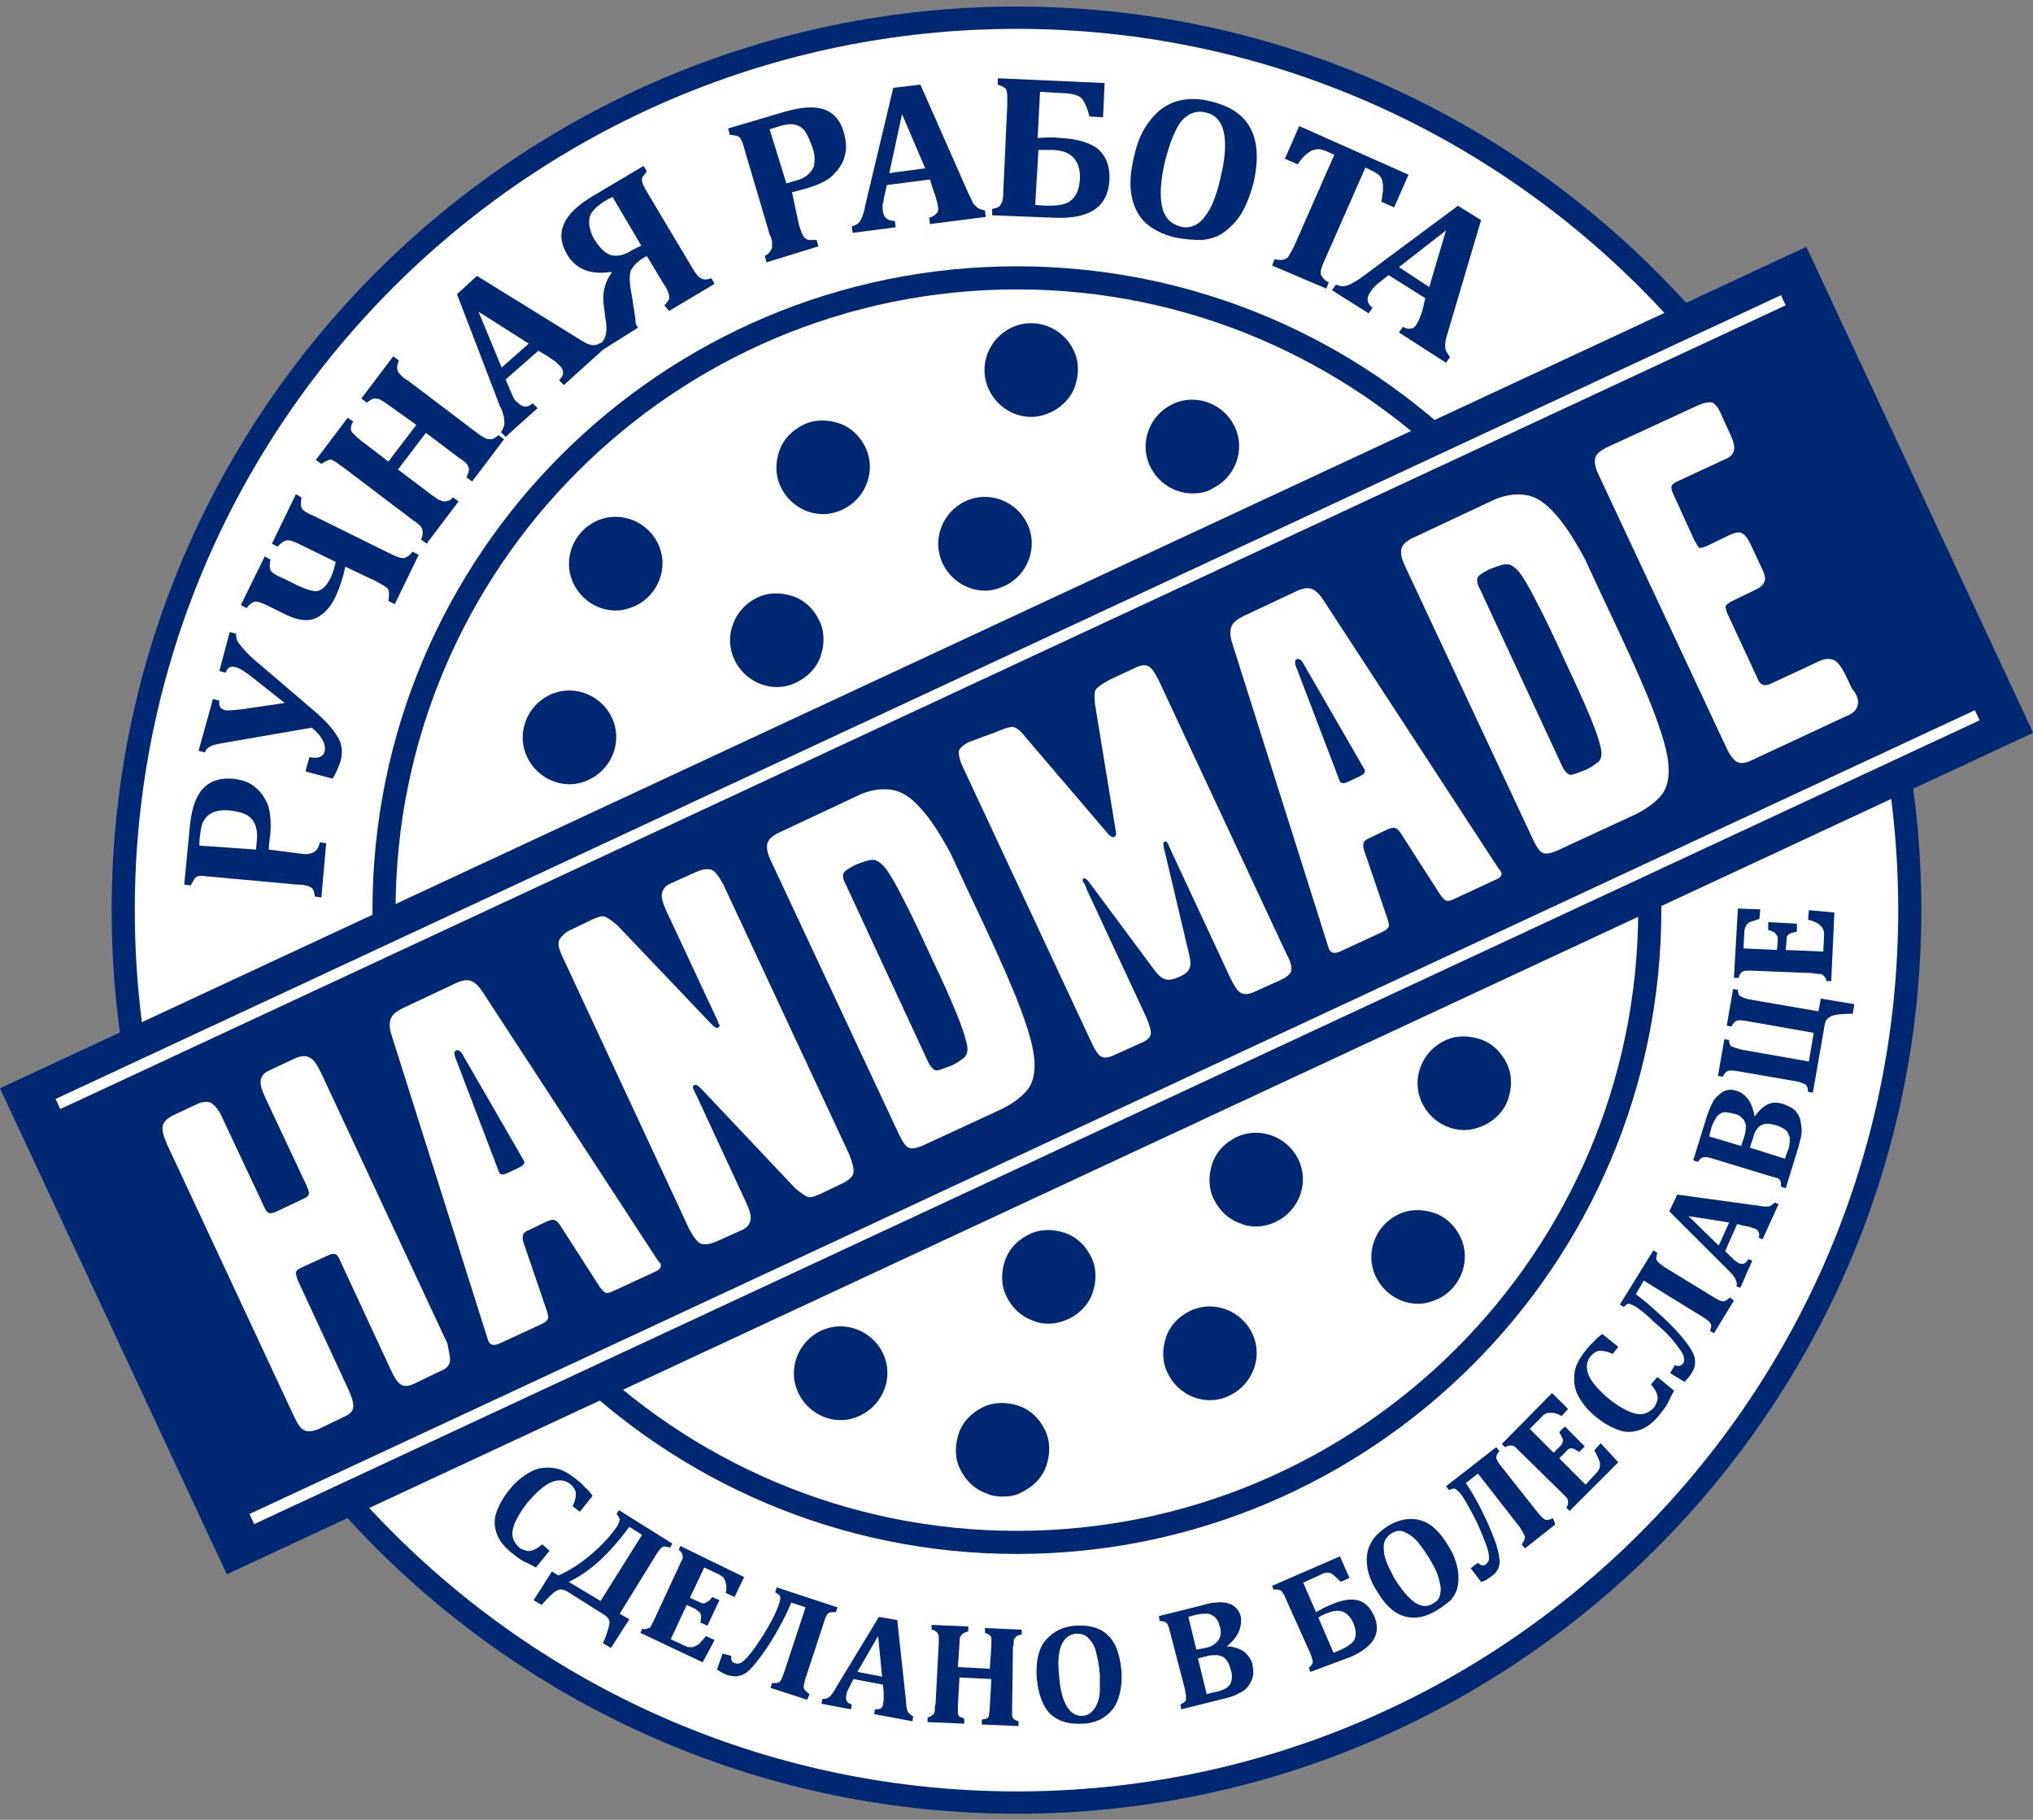
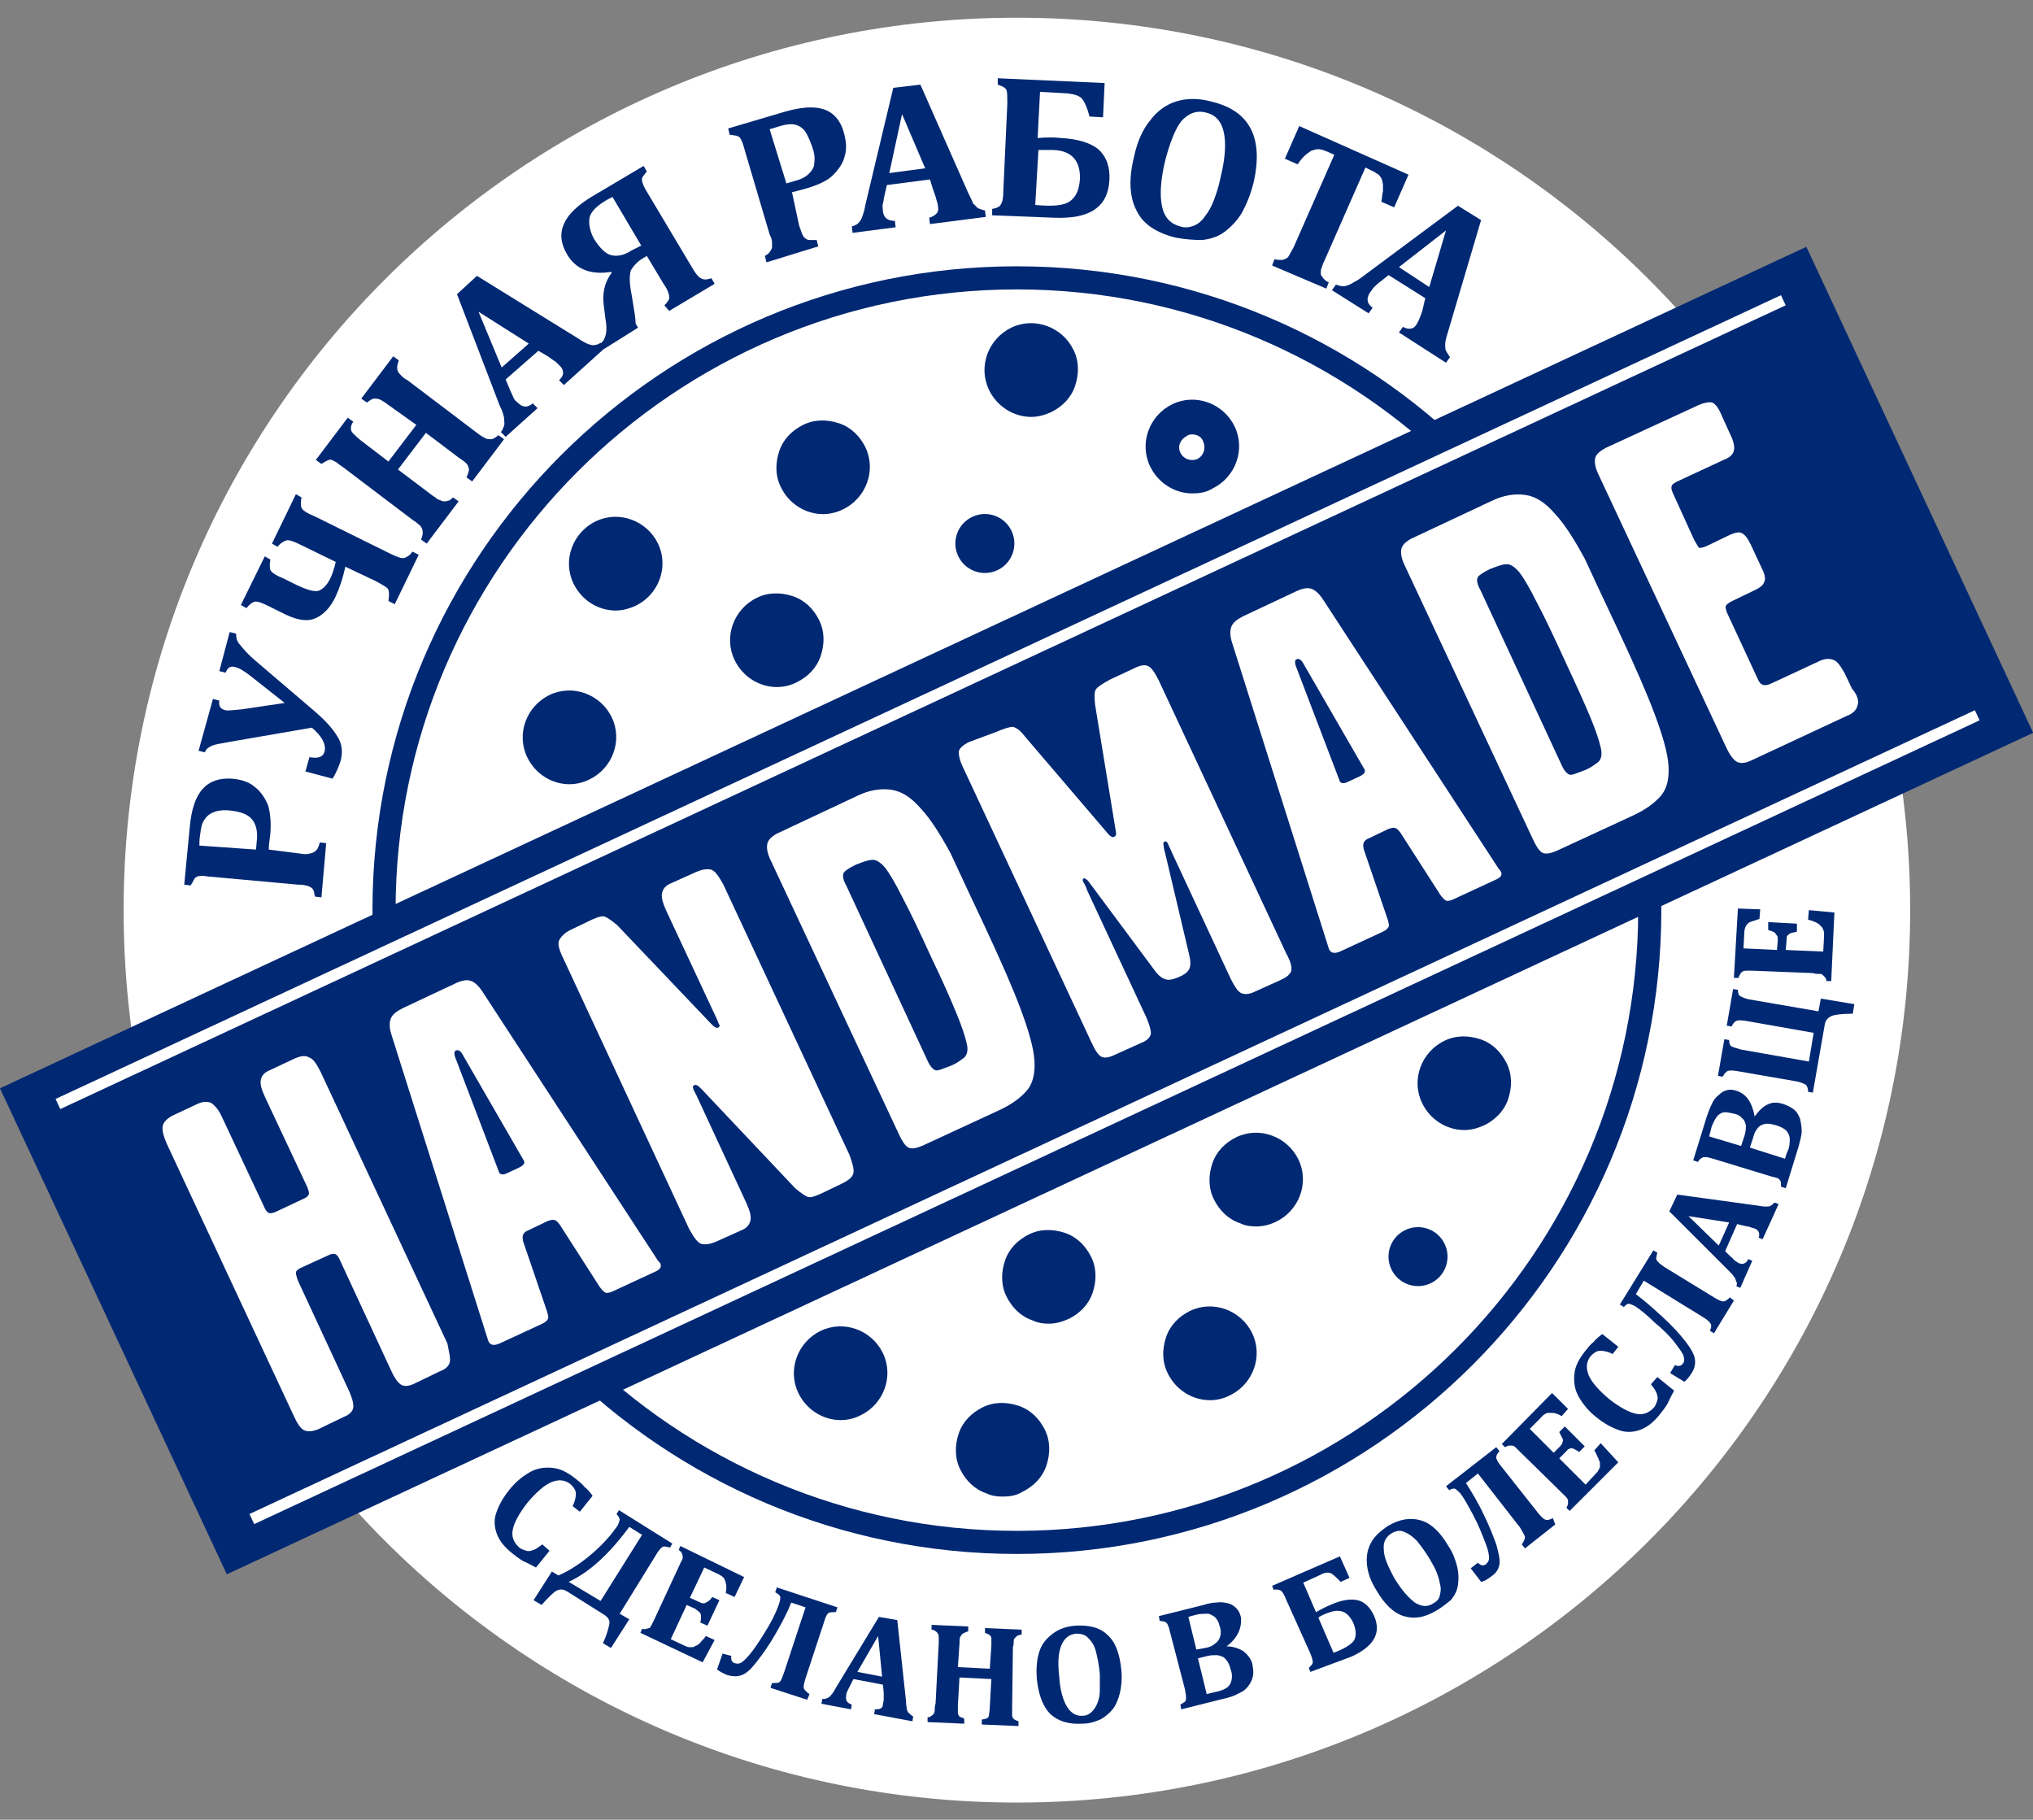
<svg xmlns="http://www.w3.org/2000/svg" width="162" height="145" viewBox="0 0 162 145" fill="none">
  <rect x="0" y="0" width="162" height="145" fill="#808080" stroke="none" />
  <g clip-path="url(#clip0_760_5128)">
    <path d="M81.031 143.633C120.344 143.633 152.212 111.795 152.212 72.522C152.212 33.248 120.344 1.411 81.031 1.411C41.719 1.411 9.851 33.248 9.851 72.522C9.851 111.795 41.719 143.633 81.031 143.633Z" fill="white" />
-     <path d="M81.032 144.522C41.247 144.522 8.897 112.268 8.897 72.522C8.897 32.776 41.247 0.522 81.032 0.522C120.817 0.522 153.102 32.839 153.102 72.522C153.102 112.205 120.753 144.522 81.032 144.522ZM81.032 2.3C42.264 2.3 10.741 33.792 10.741 72.522C10.741 111.252 42.264 142.744 81.032 142.744C119.8 142.744 151.259 111.252 151.259 72.522C151.259 33.792 119.736 2.3 81.032 2.3Z" fill="#002873" />
    <path d="M81.031 122.871C108.866 122.871 131.43 100.329 131.43 72.522C131.43 44.715 108.866 22.172 81.031 22.172C53.197 22.172 30.633 44.715 30.633 72.522C30.633 100.329 53.197 122.871 81.031 122.871Z" fill="white" />
    <path d="M81.032 123.823C52.75 123.823 29.68 100.839 29.68 72.522C29.68 44.204 52.686 21.22 81.032 21.22C109.377 21.22 132.383 44.204 132.383 72.522C132.383 100.839 109.313 123.823 81.032 123.823ZM81.032 23.061C53.703 23.061 31.523 45.284 31.523 72.522C31.523 99.823 53.767 121.982 81.032 121.982C108.36 121.982 130.54 99.76 130.54 72.522C130.54 45.284 108.296 23.061 81.032 23.061Z" fill="#002873" />
    <path d="M23.896 68.014C24.277 68.078 24.532 68.078 24.659 68.014C24.786 68.014 24.913 67.951 25.04 67.887C25.104 67.824 25.231 67.76 25.294 67.633C25.358 67.506 25.421 67.379 25.485 67.125L25.993 67.189L25.612 71.506L25.104 71.443C25.04 71.252 25.04 71.062 24.977 70.935C24.913 70.808 24.849 70.745 24.722 70.681C24.595 70.618 24.468 70.554 24.341 70.554C24.15 70.49 23.96 70.49 23.705 70.49L16.778 69.856C16.524 69.856 16.333 69.792 16.142 69.792C15.952 69.792 15.825 69.792 15.697 69.856C15.57 69.919 15.507 69.983 15.443 70.11C15.38 70.237 15.316 70.364 15.189 70.554L14.681 70.49L15.126 65.856C15.253 64.522 15.57 63.506 16.142 62.871C16.714 62.237 17.477 61.983 18.494 62.046C19.193 62.11 19.829 62.3 20.273 62.681C20.782 63.062 21.1 63.57 21.354 64.141C21.544 64.776 21.608 65.538 21.544 66.427C21.481 66.935 21.417 67.379 21.417 67.697L23.896 68.014ZM20.401 67.697L20.464 66.999C20.528 66.49 20.464 66.046 20.337 65.729C20.21 65.411 20.019 65.157 19.701 64.967C19.384 64.776 18.939 64.649 18.367 64.586C17.795 64.522 17.35 64.586 17.032 64.713C16.714 64.84 16.46 65.03 16.27 65.348C16.079 65.602 16.015 65.983 15.952 66.49C15.888 66.871 15.888 67.125 15.888 67.379L20.401 67.697Z" fill="#002873" />
    <path d="M25.04 56.649C25.929 57.411 26.501 58.046 26.883 58.681C27.264 59.252 27.328 59.951 27.137 60.649C27.01 61.03 26.819 61.538 26.501 62.046L24.34 61.474L24.658 60.331C25.357 60.459 25.739 60.331 25.866 59.887C25.993 59.316 25.675 58.681 24.849 57.982L18.239 59.125C17.54 59.252 17.095 59.316 16.841 59.443C16.587 59.57 16.396 59.697 16.333 59.951L15.824 59.824L16.968 55.697L17.477 55.824C17.413 56.268 17.54 56.459 17.922 56.586C18.112 56.649 18.557 56.586 19.256 56.522L22.688 56.014L19.955 53.855C19.447 53.474 19.066 53.22 18.748 53.157C18.366 53.03 18.112 53.22 17.985 53.601L17.477 53.474L18.303 50.363L18.811 50.49C18.811 50.808 18.875 51.125 19.129 51.379C19.383 51.697 19.701 52.078 20.209 52.522L25.04 56.649Z" fill="#002873" />
    <path d="M31.015 44.078C31.65 44.395 32.031 44.522 32.222 44.459C32.413 44.395 32.667 44.268 32.858 43.951L33.366 44.205L31.459 48.141L30.951 47.887C31.015 47.506 31.015 47.189 30.951 46.998C30.887 46.808 30.506 46.617 29.934 46.3L27.519 45.157C27.328 46.046 27.074 46.808 26.756 47.506C26.375 48.332 25.867 48.903 25.231 49.221C24.596 49.538 23.833 49.475 22.752 48.967L21.481 48.332C20.846 48.014 20.464 47.887 20.274 47.951C20.083 48.014 19.892 48.141 19.638 48.459L19.193 48.205L21.1 44.332L21.545 44.586C21.481 44.967 21.481 45.221 21.545 45.411C21.608 45.602 21.99 45.856 22.625 46.11L23.642 46.617C24.468 46.998 25.04 47.189 25.422 47.062C25.739 46.935 26.057 46.617 26.311 46.11C26.502 45.729 26.629 45.284 26.756 44.776L24.023 43.443C23.388 43.125 23.007 42.998 22.816 43.062C22.625 43.125 22.371 43.252 22.117 43.57L21.672 43.316L23.579 39.379L24.023 39.633C23.96 40.014 23.96 40.268 24.023 40.459C24.087 40.649 24.468 40.903 25.104 41.157L31.015 44.078Z" fill="#002873" />
    <path d="M38.005 34.49C38.323 34.744 38.577 34.871 38.704 34.935C38.831 34.998 39.022 34.998 39.149 34.998C39.276 34.998 39.467 34.871 39.721 34.681L40.166 34.998L37.624 38.363L37.179 38.046C37.306 37.728 37.369 37.538 37.369 37.411C37.369 37.284 37.306 37.157 37.242 37.03C37.179 36.903 36.925 36.712 36.543 36.459L33.938 34.49L31.713 37.411L34.319 39.379C34.446 39.506 34.637 39.57 34.764 39.697C34.891 39.824 35.018 39.824 35.145 39.887C35.272 39.951 35.336 39.951 35.463 39.951C35.59 39.951 35.654 39.887 35.781 39.887C35.908 39.824 35.971 39.76 36.098 39.633L36.543 39.951L34.001 43.316L33.556 42.998C33.62 42.808 33.683 42.617 33.683 42.49C33.683 42.363 33.683 42.236 33.62 42.109C33.556 41.982 33.493 41.855 33.365 41.792C33.238 41.665 33.048 41.538 32.857 41.411L27.328 37.22C27.137 37.093 26.947 36.966 26.819 36.84C26.692 36.776 26.565 36.712 26.438 36.649C26.311 36.586 26.184 36.649 26.057 36.712C25.93 36.776 25.802 36.84 25.612 36.966L25.167 36.649L27.709 33.284L28.154 33.601C27.963 33.855 27.963 34.046 27.963 34.173C27.963 34.3 28.027 34.427 28.154 34.554C28.281 34.681 28.472 34.871 28.79 35.125L30.95 36.776L33.175 33.855L30.95 32.268C30.633 32.014 30.378 31.887 30.251 31.824C30.124 31.76 29.934 31.76 29.806 31.76C29.679 31.76 29.489 31.887 29.235 32.078L28.79 31.76L31.332 28.395L31.777 28.712C31.713 28.966 31.649 29.093 31.649 29.22C31.649 29.347 31.649 29.474 31.713 29.601C31.777 29.728 31.84 29.792 31.967 29.919C32.094 30.046 32.221 30.173 32.476 30.3L38.005 34.49Z" fill="#002873" />
    <path d="M42.899 27.951L40.293 30.236L40.611 30.998C40.674 31.189 40.801 31.379 40.865 31.57C40.928 31.76 41.056 31.951 41.246 32.078C41.627 32.459 42.009 32.522 42.454 32.141L42.835 32.522L40.293 34.808L39.911 34.427C40.039 34.3 40.102 34.109 40.166 33.919C40.229 33.728 40.166 33.538 40.166 33.284C40.102 33.03 40.039 32.713 39.848 32.395L36.416 23.443L38.005 21.982L46.013 26.935C46.394 27.189 46.648 27.316 46.775 27.379C46.966 27.443 47.093 27.506 47.284 27.506C47.474 27.506 47.665 27.443 47.856 27.316L48.237 27.697L44.932 30.681L44.551 30.3C44.742 30.109 44.869 29.919 44.869 29.729C44.869 29.538 44.805 29.348 44.678 29.221C44.551 29.093 44.424 28.966 44.297 28.84C44.106 28.713 43.915 28.586 43.661 28.395L42.899 27.951ZM39.975 29.284L42.136 27.379L38.132 24.84L39.975 29.284Z" fill="#002873" />
    <path d="M52.941 24.331C53.195 24.077 53.386 23.823 53.322 23.633C53.322 23.442 53.195 23.061 52.877 22.617L51.542 20.395L51.225 20.585C50.78 20.839 50.462 21.22 50.271 21.538C50.144 21.919 50.144 22.553 50.335 23.506C50.526 24.649 50.653 25.411 50.653 25.792L50.843 26.109L48.111 27.823L47.856 27.379C48.301 26.998 48.428 26.363 48.238 25.347L48.111 24.331C47.983 23.379 48.174 22.49 48.746 21.728L48.682 21.665C47.094 21.919 45.886 21.474 45.187 20.268C44.17 18.553 44.869 17.03 47.221 15.633L51.288 13.22L51.542 13.665C51.288 13.982 51.098 14.173 51.161 14.363C51.161 14.553 51.288 14.871 51.606 15.379L55.165 21.347C55.419 21.792 55.673 22.109 55.864 22.173C56.055 22.3 56.309 22.3 56.69 22.173L56.945 22.617L53.322 24.776L52.941 24.331ZM51.098 19.569L48.81 15.696L48.428 15.887C47.538 16.395 47.03 16.903 46.967 17.411C46.903 17.919 47.03 18.49 47.348 19.061C47.793 19.76 48.238 20.204 48.682 20.331C49.191 20.458 49.763 20.331 50.335 19.95L51.098 19.569Z" fill="#002873" />
    <path d="M63.681 17.982C63.808 18.3 63.871 18.554 63.935 18.681C63.998 18.808 64.062 18.935 64.189 18.998C64.253 19.062 64.38 19.125 64.507 19.125C64.634 19.125 64.825 19.125 65.079 19.125L65.206 19.633L61.075 20.903L60.948 20.395C61.139 20.268 61.266 20.204 61.329 20.078C61.393 20.014 61.456 19.887 61.52 19.76C61.52 19.633 61.52 19.506 61.52 19.316C61.52 19.125 61.456 18.935 61.329 18.681L59.359 12.014C59.295 11.76 59.232 11.57 59.168 11.379C59.105 11.189 59.041 11.125 58.978 10.998C58.914 10.871 58.787 10.871 58.66 10.808C58.533 10.808 58.342 10.744 58.151 10.744L58.024 10.236L62.537 8.903C63.871 8.522 64.888 8.458 65.651 8.712C66.414 8.966 66.986 9.601 67.24 10.554C67.43 11.252 67.494 11.887 67.303 12.459C67.176 13.03 66.795 13.538 66.35 13.982C65.905 14.427 65.142 14.744 64.316 14.998C63.808 15.125 63.426 15.252 63.109 15.316L63.681 17.982ZM62.664 14.617L63.299 14.427C63.808 14.3 64.189 14.109 64.443 13.855C64.698 13.601 64.888 13.347 64.888 12.966C64.952 12.585 64.888 12.141 64.698 11.633C64.507 11.125 64.316 10.681 64.126 10.427C63.935 10.173 63.617 9.982 63.299 9.919C62.982 9.855 62.6 9.919 62.155 10.046C61.774 10.173 61.52 10.236 61.329 10.3L62.664 14.617Z" fill="#002873" />
    <path d="M74.104 14.3L70.672 14.744L70.482 15.569C70.418 15.823 70.418 16.014 70.355 16.204C70.291 16.395 70.355 16.649 70.355 16.839C70.418 17.347 70.736 17.601 71.308 17.601L71.371 18.109L67.939 18.554L67.876 18.046C68.067 17.982 68.257 17.919 68.384 17.792C68.511 17.665 68.639 17.474 68.702 17.284C68.766 17.093 68.893 16.776 68.956 16.331L71.181 6.998L73.342 6.744L77.155 15.379C77.346 15.76 77.473 16.014 77.536 16.204C77.663 16.331 77.79 16.458 77.918 16.585C78.045 16.649 78.235 16.712 78.49 16.776L78.553 17.284L74.104 17.855L74.041 17.347C74.295 17.284 74.486 17.157 74.613 17.03C74.74 16.903 74.803 16.712 74.74 16.458C74.74 16.268 74.676 16.141 74.613 15.887C74.549 15.633 74.486 15.443 74.359 15.125L74.104 14.3ZM70.863 13.792L73.723 13.411L71.88 9.093L70.863 13.792Z" fill="#002873" />
    <path d="M79.061 17.157V16.649C79.443 16.585 79.697 16.459 79.761 16.268C79.888 16.078 79.951 15.76 79.951 15.189L80.269 8.268C80.269 7.697 80.269 7.379 80.206 7.189C80.142 6.998 79.888 6.871 79.506 6.744V6.236L88.023 6.617L87.896 9.347L86.815 9.284C86.624 8.522 86.37 8.014 86.18 7.824C85.989 7.633 85.608 7.506 85.099 7.443L82.875 7.316L82.684 10.998C83.447 10.935 84.019 10.935 84.527 10.998C85.862 11.062 86.879 11.379 87.514 11.887C88.15 12.459 88.468 13.284 88.404 14.363C88.277 16.522 86.815 17.474 83.955 17.347L79.061 17.157ZM82.493 16.332C83.892 16.459 84.781 16.395 85.29 16.014C85.798 15.633 85.989 15.062 86.052 14.3C86.116 12.839 85.417 12.014 83.955 11.951H83.701C83.32 11.951 83.002 11.951 82.748 11.951L82.493 16.332Z" fill="#002873" />
    <path d="M93.679 18.935C92.153 18.554 91.073 17.855 90.565 16.776C89.993 15.697 89.929 14.236 90.374 12.459C90.628 11.252 91.073 10.3 91.645 9.601C92.217 8.84 92.916 8.332 93.742 8.078C94.569 7.824 95.522 7.824 96.475 8.078C98.064 8.459 99.081 9.157 99.653 10.236C100.225 11.316 100.288 12.776 99.907 14.49C99.653 15.506 99.335 16.268 98.954 16.967C98.573 17.602 98.064 18.109 97.556 18.49C97.047 18.871 96.412 19.062 95.776 19.125C95.077 19.125 94.378 19.062 93.679 18.935ZM92.853 12.776C92.471 14.363 92.408 15.57 92.598 16.459C92.789 17.348 93.297 17.855 94.06 18.046C94.442 18.173 94.823 18.109 95.141 17.982C95.458 17.855 95.776 17.602 96.03 17.221C96.284 16.903 96.539 16.459 96.729 15.951C96.92 15.443 97.111 14.871 97.238 14.236C97.492 13.22 97.619 12.332 97.619 11.57C97.619 10.808 97.492 10.236 97.238 9.792C96.984 9.348 96.602 9.094 96.094 8.967C95.331 8.776 94.696 9.03 94.124 9.665C93.679 10.236 93.234 11.316 92.853 12.776Z" fill="#002873" />
    <path d="M101.369 21.157L101.56 20.649C101.75 20.713 101.941 20.713 102.132 20.713C102.259 20.713 102.386 20.649 102.513 20.586C102.64 20.522 102.704 20.395 102.767 20.268C102.831 20.141 102.958 19.951 103.085 19.697L106.326 12.332L105.754 12.078C105.437 11.951 105.246 11.887 105.055 11.887C104.865 11.887 104.674 11.951 104.483 12.014C104.293 12.141 104.102 12.268 103.911 12.459C103.721 12.649 103.53 12.903 103.403 13.094L102.386 12.649L103.53 10.046L112.237 13.919L111.093 16.522L110.076 16.078C110.14 15.697 110.14 15.443 110.203 15.252C110.203 15.062 110.203 14.935 110.203 14.744C110.203 14.617 110.14 14.49 110.14 14.363C110.076 14.236 110.076 14.173 110.013 14.109C109.949 14.046 109.885 13.919 109.758 13.855C109.631 13.792 109.504 13.665 109.313 13.601L108.805 13.348L105.564 20.713C105.437 20.966 105.373 21.157 105.31 21.348C105.246 21.474 105.246 21.602 105.246 21.728C105.246 21.855 105.246 21.919 105.31 21.982C105.373 22.046 105.373 22.109 105.5 22.236C105.564 22.3 105.691 22.427 105.882 22.49L105.691 22.998L101.369 21.157Z" fill="#002873" />
    <path d="M113.572 23.76L110.648 21.919L110.013 22.427C109.822 22.554 109.695 22.681 109.504 22.871C109.377 22.998 109.25 23.189 109.123 23.379C108.869 23.824 108.932 24.204 109.377 24.522L109.059 24.966L106.136 23.125L106.454 22.681C106.644 22.744 106.835 22.808 107.025 22.808C107.216 22.808 107.407 22.744 107.661 22.617C107.852 22.49 108.169 22.363 108.487 22.109L116.177 16.395L118.02 17.538L115.351 26.554C115.224 26.935 115.16 27.252 115.16 27.443C115.16 27.633 115.16 27.824 115.224 27.951C115.288 28.078 115.415 28.268 115.542 28.459L115.224 28.903L111.474 26.49L111.792 26.046C112.046 26.173 112.237 26.236 112.428 26.173C112.618 26.173 112.745 26.046 112.873 25.855C112.936 25.728 113.063 25.538 113.127 25.347C113.19 25.157 113.317 24.903 113.381 24.585L113.572 23.76ZM111.474 21.284L113.889 22.871L115.224 18.363L111.474 21.284Z" fill="#002873" />
    <path d="M47.221 119.189L46.204 120.459L45.632 120.014C45.823 119.633 45.887 119.316 45.887 118.998C45.887 118.744 45.696 118.49 45.505 118.3C45.06 117.919 44.552 117.855 43.916 118.109C43.344 118.363 42.709 118.935 42.01 119.76C41.374 120.586 40.993 121.284 40.866 121.855C40.739 122.427 40.929 122.871 41.311 123.252C41.501 123.443 41.755 123.506 41.946 123.57C42.137 123.633 42.328 123.57 42.518 123.506C42.709 123.443 42.963 123.252 43.217 123.062L43.789 123.57L42.709 124.903C42.328 124.712 42.01 124.522 41.692 124.395C41.374 124.205 41.12 124.014 40.802 123.76C40.167 123.252 39.785 122.744 39.595 122.236C39.404 121.728 39.34 121.157 39.531 120.586C39.722 120.014 40.04 119.379 40.612 118.681C41.12 118.046 41.692 117.601 42.264 117.284C42.836 116.966 43.471 116.903 44.044 116.966C44.679 117.03 45.251 117.347 45.823 117.792C46.141 118.046 46.395 118.236 46.586 118.49C46.84 118.681 47.031 118.935 47.221 119.189Z" fill="#002873" />
    <path d="M45.188 126.808C44.87 126.617 44.616 126.617 44.362 126.744C44.107 126.871 43.726 127.252 43.154 127.887L42.519 127.506L43.98 125.22L44.489 125.538C45.379 125.157 46.268 124.586 47.222 123.76C48.111 122.998 48.747 122.236 49.192 121.601C49.319 121.347 49.382 121.157 49.382 121.03C49.319 120.903 49.255 120.776 49.128 120.649L49.319 120.332L53.577 122.998L53.386 123.316C53.132 123.252 52.941 123.189 52.814 123.252C52.687 123.316 52.497 123.506 52.242 123.951L49.382 128.586L50.145 129.03L48.683 131.316L48.048 130.935C48.366 130.236 48.493 129.728 48.556 129.411C48.62 129.093 48.429 128.839 48.111 128.649L45.188 126.808ZM47.857 127.57L51.162 122.3L50.145 121.665C48.556 123.824 46.967 125.284 45.315 126.046L47.857 127.57Z" fill="#002873" />
    <path d="M59.296 125.665L58.534 127.252L57.834 126.935C57.898 126.554 57.898 126.3 57.834 126.173C57.834 126.046 57.771 125.919 57.707 125.792C57.644 125.665 57.453 125.538 57.199 125.411L56.118 124.903L54.974 127.315L55.674 127.633C55.801 127.696 55.928 127.76 56.055 127.76C56.182 127.76 56.246 127.696 56.373 127.633C56.5 127.569 56.627 127.442 56.754 127.252L57.326 127.506L56.373 129.538L55.801 129.284C55.864 129.093 55.864 128.903 55.864 128.776C55.864 128.649 55.801 128.522 55.737 128.458C55.674 128.395 55.547 128.331 55.419 128.204L54.72 127.887L53.449 130.617L54.53 131.125C54.657 131.188 54.72 131.188 54.847 131.252C54.911 131.252 55.038 131.252 55.102 131.252C55.165 131.252 55.292 131.252 55.356 131.188C55.419 131.125 55.547 131.125 55.61 131.061C55.674 130.998 55.801 130.935 55.864 130.808C55.991 130.681 56.118 130.554 56.246 130.363L56.945 130.681L55.991 132.458L51.034 130.109L51.161 129.792C51.288 129.792 51.416 129.855 51.479 129.792C51.543 129.792 51.67 129.728 51.733 129.728C51.797 129.728 51.86 129.601 51.924 129.474C51.987 129.347 52.051 129.22 52.115 129.093L54.148 124.712C54.212 124.585 54.275 124.395 54.339 124.331C54.403 124.204 54.403 124.141 54.403 124.014C54.403 123.95 54.339 123.823 54.339 123.76C54.275 123.696 54.212 123.569 54.085 123.506L54.212 123.188L59.296 125.665Z" fill="#002873" />
    <path d="M64.317 135.443L61.394 134.49L61.521 134.109C61.839 134.109 62.093 134.109 62.157 133.982C62.284 133.855 62.347 133.601 62.474 133.284L64.19 128.078L63.046 127.697C62.728 128.522 62.284 129.347 61.775 130.236C61.267 131.125 60.758 131.824 60.313 132.395C59.869 132.966 59.487 133.347 59.106 133.474C58.788 133.601 58.407 133.601 57.962 133.474C57.644 133.347 57.39 133.22 57.136 133.03L57.581 131.76L58.28 131.951C58.216 132.268 58.343 132.458 58.534 132.522C58.725 132.585 58.915 132.585 59.106 132.458C59.297 132.332 59.614 132.014 59.996 131.506C60.377 130.998 60.822 130.3 61.267 129.538C61.712 128.776 61.966 128.141 62.093 127.76C62.157 127.506 62.22 127.316 62.157 127.189C62.093 127.062 61.966 126.998 61.775 126.871L61.902 126.49L66.732 128.078L66.605 128.458C66.351 128.458 66.16 128.458 66.033 128.522C65.906 128.585 65.779 128.839 65.652 129.284L64.19 133.728C64.063 134.173 64 134.427 64.063 134.554C64.127 134.681 64.254 134.808 64.508 134.998L64.317 135.443Z" fill="#002873" />
    <path d="M70.355 134.236L68.003 133.792L67.749 134.3C67.685 134.427 67.622 134.554 67.558 134.681C67.495 134.808 67.431 134.935 67.431 135.125C67.368 135.506 67.495 135.696 67.876 135.823L67.812 136.204L65.461 135.76L65.525 135.379C65.652 135.379 65.779 135.379 65.906 135.316C66.033 135.252 66.16 135.189 66.224 135.062C66.351 134.935 66.478 134.744 66.605 134.49L70.037 128.839L71.499 129.093L72.198 135.57C72.198 135.887 72.261 136.077 72.261 136.204C72.325 136.331 72.325 136.458 72.452 136.522C72.516 136.585 72.643 136.712 72.77 136.776L72.706 137.157L69.656 136.585L69.719 136.204C69.91 136.204 70.037 136.204 70.164 136.141C70.291 136.077 70.355 135.95 70.355 135.823C70.355 135.696 70.418 135.57 70.418 135.443C70.418 135.316 70.418 135.125 70.418 134.871L70.355 134.236ZM68.321 133.22L70.291 133.601L69.973 130.363L68.321 133.22Z" fill="#002873" />
    <path d="M80.651 136.141C80.651 136.459 80.651 136.649 80.651 136.713C80.651 136.776 80.714 136.903 80.778 136.967C80.841 137.03 80.969 137.094 81.159 137.157V137.538L78.236 137.411V137.03C78.426 136.967 78.617 136.967 78.681 136.903C78.744 136.84 78.808 136.776 78.808 136.649C78.808 136.522 78.871 136.332 78.871 136.014L78.998 133.792L76.456 133.665L76.329 135.887C76.329 136.014 76.329 136.141 76.329 136.268C76.329 136.395 76.329 136.459 76.329 136.522C76.329 136.586 76.393 136.649 76.393 136.713C76.456 136.776 76.52 136.84 76.583 136.84C76.647 136.84 76.774 136.903 76.838 136.967V137.348L73.914 137.221V136.84C74.041 136.84 74.168 136.776 74.232 136.713C74.295 136.649 74.359 136.649 74.422 136.522C74.486 136.395 74.486 136.332 74.486 136.205C74.486 136.078 74.486 135.951 74.55 135.76L74.804 130.935C74.804 130.744 74.804 130.617 74.804 130.49C74.804 130.363 74.804 130.3 74.74 130.173C74.677 130.11 74.677 130.046 74.55 129.983C74.486 129.919 74.359 129.856 74.232 129.856V129.475L77.155 129.602V129.983C76.965 130.046 76.838 130.11 76.71 130.173C76.647 130.237 76.583 130.3 76.52 130.427C76.456 130.554 76.456 130.744 76.456 130.998L76.329 132.84L78.871 132.967L78.998 131.125C78.998 130.871 78.998 130.617 78.998 130.554C78.998 130.427 78.935 130.363 78.871 130.3C78.808 130.237 78.681 130.173 78.49 130.11V129.729L81.413 129.856V130.237C81.223 130.3 81.096 130.3 81.032 130.363C80.969 130.427 80.905 130.49 80.841 130.554C80.778 130.617 80.778 130.744 80.778 130.808C80.778 130.935 80.778 131.062 80.714 131.252L80.651 136.141Z" fill="#002873" />
    <path d="M86.243 137.347C85.163 137.411 84.337 137.157 83.701 136.586C83.129 136.014 82.748 135.062 82.621 133.792C82.557 132.966 82.621 132.205 82.811 131.633C83.002 130.998 83.383 130.554 83.892 130.173C84.4 129.792 84.972 129.601 85.671 129.538C86.751 129.474 87.641 129.665 88.277 130.3C88.912 130.871 89.23 131.824 89.357 133.093C89.421 133.792 89.357 134.427 89.23 134.935C89.103 135.443 88.912 135.887 88.658 136.205C88.404 136.522 88.023 136.84 87.641 137.03C87.196 137.22 86.751 137.347 86.243 137.347ZM84.4 133.538C84.464 134.681 84.718 135.506 85.036 136.014C85.353 136.522 85.798 136.776 86.307 136.713C86.561 136.713 86.815 136.586 87.006 136.395C87.196 136.205 87.323 136.014 87.451 135.697C87.578 135.379 87.641 135.062 87.641 134.681C87.641 134.3 87.641 133.855 87.641 133.411C87.578 132.649 87.451 132.078 87.323 131.57C87.196 131.062 86.942 130.744 86.688 130.49C86.434 130.236 86.116 130.173 85.735 130.173C85.226 130.236 84.845 130.49 84.591 131.062C84.337 131.633 84.273 132.459 84.4 133.538Z" fill="#002873" />
    <path d="M97.747 131.189C98.319 131.189 98.764 131.379 99.082 131.57C99.399 131.824 99.653 132.141 99.781 132.522C99.844 132.903 99.908 133.221 99.844 133.538C99.781 133.855 99.653 134.109 99.463 134.363C99.272 134.617 99.018 134.808 98.7 134.935C98.382 135.125 98.001 135.252 97.429 135.379L94.124 136.205L94.061 135.824C94.188 135.76 94.251 135.697 94.379 135.633C94.442 135.57 94.506 135.506 94.506 135.443C94.506 135.379 94.506 135.252 94.506 135.125C94.506 134.998 94.442 134.871 94.442 134.681L93.234 130.046C93.171 129.855 93.171 129.728 93.107 129.601C93.044 129.474 93.044 129.411 92.98 129.347C92.917 129.284 92.853 129.221 92.79 129.221C92.726 129.221 92.599 129.157 92.408 129.157L92.345 128.776L95.904 127.887C96.285 127.76 96.666 127.697 96.921 127.697C97.302 127.633 97.62 127.697 97.874 127.76C98.128 127.824 98.319 127.951 98.51 128.141C98.7 128.332 98.827 128.586 98.891 128.903C98.954 129.728 98.637 130.49 97.747 131.189ZM96.031 131.316C96.412 131.252 96.666 131.125 96.857 130.935C97.048 130.808 97.175 130.617 97.238 130.363C97.302 130.173 97.302 129.855 97.175 129.538C97.111 129.221 96.984 129.03 96.793 128.84C96.603 128.713 96.412 128.586 96.222 128.586C95.967 128.586 95.713 128.586 95.395 128.649C95.141 128.713 94.887 128.776 94.696 128.84L95.332 131.443L96.031 131.316ZM96.158 134.998C96.349 134.935 96.603 134.871 96.921 134.808C97.238 134.744 97.556 134.617 97.747 134.49C97.938 134.363 98.065 134.173 98.128 133.919C98.192 133.665 98.192 133.348 98.065 133.03C98.001 132.776 97.938 132.586 97.81 132.395C97.683 132.205 97.556 132.078 97.429 132.014C97.238 131.951 97.111 131.887 96.921 131.887C96.73 131.887 96.476 131.887 96.222 131.951L95.459 132.141L96.158 134.998Z" fill="#002873" />
    <path d="M104.42 133.221L104.293 132.903C104.483 132.713 104.61 132.586 104.61 132.459C104.61 132.332 104.547 132.078 104.42 131.76L102.45 127.379C102.322 126.998 102.132 126.808 102.068 126.744C101.941 126.681 101.75 126.617 101.496 126.681L101.369 126.363L106.771 124.014L107.534 125.728L106.835 126.046C106.453 125.665 106.199 125.411 106.009 125.347C105.818 125.284 105.564 125.284 105.246 125.474L103.848 126.109L104.865 128.459C105.31 128.205 105.691 128.014 106.009 127.887C106.835 127.506 107.597 127.379 108.169 127.506C108.741 127.633 109.186 128.078 109.504 128.776C110.076 130.109 109.504 131.189 107.661 132.014L104.42 133.221ZM106.263 131.697C107.153 131.379 107.725 130.998 107.915 130.681C108.106 130.3 108.042 129.855 107.852 129.347C107.407 128.395 106.771 128.141 105.818 128.522L105.627 128.586C105.373 128.713 105.182 128.776 105.055 128.903L106.263 131.697Z" fill="#002873" />
    <path d="M114.462 128.332C113.508 128.903 112.682 129.03 111.856 128.776C111.03 128.522 110.331 127.824 109.695 126.744C109.25 126.046 108.996 125.347 108.932 124.713C108.869 124.078 108.932 123.506 109.25 122.935C109.504 122.427 110.013 121.982 110.585 121.601C111.538 121.03 112.428 120.903 113.254 121.157C114.08 121.411 114.779 122.109 115.415 123.189C115.796 123.76 115.987 124.332 116.114 124.839C116.241 125.347 116.241 125.855 116.178 126.3C116.114 126.744 115.923 127.125 115.606 127.506C115.288 127.76 114.906 128.078 114.462 128.332ZM111.093 125.728C111.665 126.681 112.237 127.316 112.746 127.697C113.254 128.014 113.762 128.078 114.207 127.76C114.462 127.633 114.652 127.443 114.716 127.189C114.779 126.935 114.843 126.681 114.779 126.363C114.716 126.046 114.652 125.728 114.525 125.411C114.398 125.03 114.207 124.713 113.953 124.268C113.572 123.633 113.19 123.125 112.873 122.744C112.491 122.363 112.174 122.173 111.856 122.046C111.538 121.919 111.22 121.982 110.902 122.173C110.458 122.427 110.203 122.871 110.267 123.443C110.267 124.078 110.585 124.776 111.093 125.728Z" fill="#002873" />
    <path d="M123.932 121.474L121.516 123.379L121.262 123.061C121.453 122.807 121.516 122.617 121.516 122.427C121.453 122.3 121.326 122.046 121.135 121.728L117.767 117.411L116.813 118.173C117.258 118.871 117.767 119.696 118.212 120.649C118.657 121.538 118.974 122.363 119.229 123.061C119.419 123.76 119.546 124.268 119.483 124.649C119.419 125.03 119.229 125.347 118.847 125.601C118.593 125.792 118.339 125.982 118.021 126.046L117.195 124.966L117.767 124.522C118.021 124.776 118.212 124.776 118.402 124.649C118.529 124.522 118.657 124.395 118.657 124.141C118.657 123.887 118.593 123.506 118.339 122.871C118.085 122.236 117.83 121.538 117.385 120.712C116.941 119.887 116.623 119.315 116.369 118.998C116.178 118.807 116.051 118.681 115.924 118.617C115.797 118.617 115.669 118.617 115.479 118.744L115.225 118.427L119.229 115.315L119.483 115.633C119.292 115.823 119.229 116.014 119.229 116.141C119.229 116.268 119.356 116.522 119.673 116.903L122.533 120.522C122.788 120.839 123.042 121.093 123.169 121.093C123.296 121.157 123.487 121.093 123.741 120.966L123.932 121.474Z" fill="#002873" />
    <path d="M123.677 110.998L124.948 112.268L124.439 112.839C124.122 112.649 123.867 112.585 123.74 112.585C123.613 112.585 123.423 112.585 123.295 112.585C123.168 112.649 122.978 112.712 122.787 112.966L121.897 113.855L123.804 115.76L124.312 115.252C124.439 115.125 124.503 114.998 124.503 114.935C124.567 114.808 124.567 114.744 124.503 114.617C124.439 114.49 124.376 114.363 124.249 114.109L124.694 113.665L126.282 115.252L125.838 115.696C125.647 115.569 125.52 115.506 125.393 115.442C125.266 115.379 125.139 115.379 125.075 115.442C124.948 115.442 124.884 115.569 124.757 115.696L124.249 116.204L126.346 118.3L127.172 117.411C127.236 117.347 127.363 117.22 127.363 117.157C127.426 117.093 127.426 117.03 127.49 116.903C127.49 116.839 127.49 116.712 127.49 116.649C127.49 116.522 127.49 116.458 127.426 116.395C127.426 116.331 127.363 116.204 127.299 116.077C127.236 115.95 127.172 115.76 127.045 115.569L127.554 114.998L128.952 116.522L125.075 120.395L124.821 120.141C124.884 120.014 124.948 119.887 124.948 119.823C124.948 119.76 124.948 119.633 124.948 119.569C124.948 119.506 124.884 119.379 124.821 119.316C124.757 119.252 124.63 119.125 124.503 118.998L121.071 115.633C120.944 115.506 120.817 115.379 120.753 115.316C120.69 115.252 120.563 115.189 120.499 115.189C120.436 115.189 120.308 115.189 120.245 115.189C120.181 115.189 120.054 115.252 119.927 115.316L119.673 115.062L123.677 110.998Z" fill="#002873" />
    <path d="M127.681 106.3L128.952 107.316L128.507 107.887C128.126 107.697 127.808 107.633 127.49 107.633C127.236 107.633 126.982 107.824 126.791 108.014C126.41 108.459 126.346 108.966 126.601 109.601C126.855 110.173 127.427 110.808 128.253 111.506C129.079 112.141 129.778 112.522 130.35 112.649C130.922 112.776 131.367 112.586 131.749 112.205C131.939 112.014 132.003 111.76 132.066 111.57C132.13 111.379 132.066 111.189 132.003 110.998C131.939 110.808 131.749 110.554 131.558 110.3L132.066 109.728L133.401 110.808C133.21 111.189 133.02 111.506 132.893 111.824C132.702 112.141 132.511 112.395 132.257 112.712C131.749 113.347 131.24 113.728 130.732 113.919C130.223 114.109 129.651 114.173 129.079 113.982C128.507 113.792 127.872 113.474 127.173 112.903C126.537 112.395 126.092 111.824 125.774 111.252C125.457 110.681 125.393 110.046 125.457 109.474C125.52 108.839 125.838 108.268 126.283 107.697C126.537 107.379 126.728 107.125 126.982 106.935C127.173 106.681 127.427 106.49 127.681 106.3Z" fill="#002873" />
    <path d="M138.167 103.633L136.579 106.236L136.261 106.046C136.388 105.729 136.388 105.538 136.261 105.411C136.197 105.284 135.943 105.094 135.625 104.903L130.986 102.046L130.35 103.125C131.049 103.633 131.748 104.268 132.511 104.967C133.274 105.665 133.846 106.3 134.291 106.871C134.735 107.443 134.99 107.887 135.053 108.268C135.117 108.649 135.053 109.03 134.799 109.411C134.608 109.729 134.418 109.919 134.227 110.109L133.083 109.411L133.464 108.776C133.782 108.903 133.973 108.84 134.1 108.649C134.227 108.522 134.227 108.332 134.163 108.078C134.1 107.824 133.846 107.506 133.464 106.998C133.083 106.49 132.511 105.919 131.812 105.348C131.176 104.713 130.668 104.332 130.287 104.078C130.032 103.951 129.842 103.887 129.778 103.887C129.651 103.887 129.524 104.014 129.397 104.141L129.079 103.951L131.748 99.633L132.066 99.824C132.003 100.078 131.939 100.268 132.003 100.395C132.066 100.522 132.257 100.713 132.638 100.967L136.579 103.379C136.96 103.633 137.214 103.697 137.341 103.697C137.468 103.697 137.659 103.57 137.85 103.379L138.167 103.633Z" fill="#002873" />
    <path d="M138.422 97.538L137.468 99.696L137.85 100.077C137.977 100.204 138.104 100.268 138.167 100.395C138.295 100.458 138.422 100.585 138.549 100.649C138.867 100.776 139.121 100.712 139.311 100.331L139.629 100.458L138.676 102.617L138.358 102.49C138.422 102.363 138.422 102.236 138.358 102.109C138.295 101.982 138.295 101.855 138.167 101.728C138.104 101.601 137.913 101.411 137.723 101.22L133.02 96.522L133.655 95.189L140.138 96.077C140.455 96.141 140.646 96.141 140.773 96.141C140.9 96.141 141.027 96.141 141.091 96.077C141.218 96.014 141.282 95.95 141.409 95.823L141.726 95.95L140.455 98.744L140.138 98.617C140.201 98.427 140.201 98.3 140.138 98.173C140.074 98.046 140.011 97.982 139.883 97.919C139.756 97.855 139.629 97.855 139.502 97.792C139.375 97.728 139.184 97.728 138.93 97.665L138.422 97.538ZM136.96 99.252L137.786 97.411L134.545 96.903L136.96 99.252Z" fill="#002873" />
    <path d="M139.819 88.966C140.137 88.522 140.455 88.205 140.836 88.014C141.218 87.824 141.599 87.824 142.044 87.951C142.425 88.078 142.679 88.205 142.934 88.395C143.188 88.586 143.315 88.84 143.442 89.157C143.506 89.475 143.569 89.792 143.569 90.109C143.569 90.49 143.442 90.871 143.315 91.379L142.298 94.681L141.917 94.554C141.917 94.427 141.917 94.3 141.917 94.236C141.917 94.173 141.853 94.046 141.79 93.982C141.726 93.919 141.663 93.855 141.535 93.855C141.408 93.792 141.281 93.792 141.091 93.728L136.515 92.332C136.324 92.268 136.197 92.268 136.07 92.205C135.943 92.205 135.879 92.205 135.752 92.205C135.688 92.205 135.625 92.268 135.498 92.332C135.434 92.395 135.371 92.459 135.307 92.586L134.926 92.459L136.006 88.966C136.133 88.586 136.26 88.268 136.388 88.014C136.515 87.697 136.705 87.443 136.96 87.252C137.15 87.062 137.341 86.935 137.595 86.871C137.849 86.808 138.103 86.808 138.421 86.935C139.184 87.189 139.629 87.887 139.819 88.966ZM138.993 90.554C139.12 90.173 139.12 89.919 139.12 89.665C139.057 89.411 138.993 89.221 138.803 89.094C138.675 88.903 138.421 88.776 138.04 88.713C137.722 88.649 137.468 88.586 137.277 88.649C137.087 88.713 136.896 88.84 136.769 89.03C136.642 89.221 136.515 89.475 136.388 89.792C136.324 90.046 136.26 90.3 136.197 90.554L138.739 91.316L138.993 90.554ZM142.235 92.332C142.298 92.141 142.362 91.887 142.489 91.633C142.616 91.316 142.616 90.998 142.616 90.744C142.616 90.49 142.489 90.3 142.362 90.109C142.171 89.919 141.917 89.792 141.535 89.665C141.281 89.601 141.027 89.538 140.836 89.538C140.646 89.538 140.455 89.601 140.328 89.665C140.201 89.728 140.074 89.855 139.947 90.046C139.819 90.236 139.756 90.427 139.692 90.681L139.438 91.443L142.235 92.332Z" fill="#002873" />
    <path d="M144.904 80.585L145.095 79.57L147.764 80.014L147.637 80.776C146.811 80.776 146.239 80.839 145.921 80.966C145.667 81.093 145.476 81.284 145.413 81.601L144.459 87.062L144.078 86.998C144.078 86.744 144.015 86.554 143.887 86.427C143.76 86.363 143.506 86.236 143.188 86.173L138.422 85.347C138.04 85.284 137.786 85.284 137.659 85.347C137.532 85.411 137.405 85.538 137.278 85.792L136.896 85.728L137.405 82.808L137.786 82.871C137.786 83.125 137.85 83.316 137.977 83.379C138.104 83.442 138.295 83.506 138.74 83.633L144.142 84.585L144.523 82.3L139.121 81.347C138.74 81.284 138.485 81.284 138.358 81.347C138.231 81.411 138.104 81.538 137.977 81.792L137.596 81.728L138.104 78.808L138.485 78.871C138.485 79.125 138.549 79.316 138.676 79.379C138.803 79.442 139.057 79.57 139.375 79.633L144.904 80.585Z" fill="#002873" />
    <path d="M138.485 72.395L140.264 72.459L140.201 73.22C139.819 73.347 139.629 73.411 139.438 73.474C139.311 73.538 139.184 73.665 139.12 73.792C139.057 73.919 138.993 74.109 138.993 74.363L138.93 75.57L141.599 75.697L141.662 74.935C141.662 74.744 141.662 74.617 141.599 74.554C141.535 74.49 141.472 74.363 141.408 74.3C141.281 74.236 141.154 74.173 140.9 74.109V73.474L143.188 73.601V74.236C142.997 74.3 142.806 74.3 142.679 74.363C142.552 74.427 142.489 74.49 142.425 74.554C142.362 74.617 142.362 74.744 142.362 74.935L142.298 75.697L145.285 75.824L145.349 74.617C145.349 74.49 145.349 74.363 145.349 74.3C145.349 74.236 145.285 74.109 145.285 74.046C145.222 73.982 145.222 73.919 145.158 73.855C145.094 73.792 145.031 73.728 144.967 73.665C144.904 73.601 144.777 73.538 144.65 73.474C144.522 73.411 144.332 73.347 144.078 73.284L144.141 72.522L146.175 72.713L145.921 78.173H145.539C145.539 78.046 145.476 77.919 145.412 77.855C145.349 77.792 145.285 77.728 145.222 77.665C145.158 77.601 145.031 77.601 144.904 77.601C144.777 77.601 144.65 77.601 144.459 77.538L139.629 77.347C139.438 77.347 139.311 77.347 139.184 77.347C139.057 77.347 138.993 77.347 138.866 77.411C138.803 77.474 138.739 77.474 138.675 77.601C138.612 77.728 138.548 77.792 138.548 77.919H138.167L138.485 72.395Z" fill="#002873" />
    <path d="M143.939 19.666L-0.002 86.718L18.073 125.445L162.014 58.392L143.939 19.666Z" fill="#002873" />
    <path d="M141.916 23.521L4.427 87.568L4.803 88.374L142.292 24.327L141.916 23.521Z" fill="white" />
    <path d="M157.368 56.592L19.879 120.639L20.255 121.445L157.744 57.397L157.368 56.592Z" fill="white" />
    <path d="M35.845 108.522C35.781 108.839 35.527 109.093 35.019 109.284L33.049 110.236C32.54 110.49 32.159 110.49 31.905 110.3C31.65 110.109 31.396 109.728 31.142 109.157L27.138 100.522C27.011 100.204 26.884 100.014 26.757 99.95C26.63 99.887 26.439 99.887 26.185 100.014L23.96 101.03C23.706 101.157 23.579 101.284 23.579 101.411C23.579 101.538 23.642 101.792 23.77 102.109L27.774 110.744C28.028 111.315 28.155 111.696 28.155 112.077C28.155 112.395 27.901 112.712 27.392 112.903L25.422 113.855C24.977 114.046 24.596 114.109 24.278 113.982C23.96 113.855 23.706 113.474 23.388 112.776L13.283 91.125C13.029 90.554 12.902 90.046 12.965 89.728C13.029 89.411 13.283 89.157 13.728 88.903L15.762 87.95C16.207 87.76 16.524 87.76 16.842 87.887C17.096 88.077 17.414 88.395 17.668 88.966L21.037 96.141C21.164 96.458 21.291 96.585 21.418 96.649C21.545 96.712 21.736 96.649 21.927 96.585L24.215 95.506C24.405 95.442 24.532 95.316 24.596 95.189C24.659 95.061 24.596 94.871 24.469 94.554L21.1 87.379C20.846 86.808 20.719 86.427 20.783 86.046C20.846 85.728 21.037 85.474 21.482 85.284L23.515 84.331C23.96 84.141 24.342 84.077 24.659 84.268C24.977 84.395 25.231 84.776 25.549 85.411L35.654 107.061C35.781 107.76 35.908 108.204 35.845 108.522Z" fill="white" />
    <path d="M52.306 101.284L48.747 102.935C48.556 102.998 48.365 103.062 48.238 102.998C48.111 102.935 47.984 102.808 47.794 102.554L44.616 97.602C44.425 97.348 44.298 97.221 44.171 97.221C44.044 97.157 43.917 97.221 43.663 97.284L42.074 98.046C41.883 98.109 41.756 98.237 41.692 98.364C41.629 98.49 41.629 98.681 41.692 98.935L43.599 104.522C43.663 104.776 43.726 104.967 43.663 105.094C43.599 105.221 43.472 105.348 43.218 105.475L39.786 107.062C39.341 107.252 39.023 107.189 38.896 106.808L31.206 82.49C31.015 81.919 31.015 81.475 31.142 81.157C31.269 80.84 31.587 80.586 32.096 80.332L36.417 78.3C36.862 78.109 37.243 78.046 37.561 78.173C37.879 78.3 38.197 78.617 38.515 79.125L52.433 100.459C52.814 100.776 52.687 101.094 52.306 101.284ZM36.926 84.141C36.735 83.76 36.544 83.633 36.354 83.697C36.163 83.76 36.163 84.014 36.354 84.459L39.722 93.284C39.786 93.602 40.04 93.665 40.421 93.475L41.374 93.03C41.756 92.84 41.883 92.649 41.692 92.395L36.926 84.141Z" fill="white" />
    <path d="M68.003 93.475C67.94 93.792 67.622 94.046 67.113 94.3L65.397 95.125C64.953 95.316 64.635 95.443 64.381 95.379C64.19 95.316 63.809 95.062 63.364 94.681L55.928 86.808C55.737 86.617 55.61 86.49 55.547 86.49C55.483 86.427 55.356 86.427 55.292 86.49C55.229 86.554 55.165 86.617 55.229 86.681C55.229 86.808 55.356 86.998 55.483 87.252L59.487 95.887C59.741 96.459 59.868 96.903 59.805 97.221C59.741 97.538 59.55 97.856 59.042 98.046L57.072 98.935C56.627 99.125 56.246 99.189 55.928 99.125C55.61 99.062 55.292 98.617 54.911 97.919L44.869 76.332C44.552 75.697 44.425 75.189 44.552 74.935C44.679 74.681 44.933 74.363 45.441 74.109L47.157 73.284C47.602 73.094 47.92 72.967 48.174 73.03C48.365 73.094 48.746 73.348 49.191 73.728L56.627 81.538C56.818 81.728 56.945 81.856 57.008 81.856C57.072 81.919 57.199 81.919 57.263 81.856C57.326 81.792 57.39 81.728 57.326 81.665C57.263 81.602 57.199 81.348 57.072 81.094L53.068 72.522C52.814 71.951 52.687 71.506 52.75 71.189C52.814 70.871 53.004 70.554 53.513 70.363L55.483 69.475C55.928 69.284 56.309 69.221 56.627 69.284C56.945 69.348 57.263 69.792 57.644 70.49L67.685 92.014C67.94 92.713 68.067 93.157 68.003 93.475Z" fill="white" />
    <path d="M78.49 73.855C79.761 76.585 80.714 78.744 81.35 80.458C81.985 82.173 82.367 83.506 82.43 84.522C82.494 85.538 82.303 86.363 81.794 86.934C81.286 87.506 80.587 88.014 79.634 88.458L73.596 91.252C73.024 91.506 72.643 91.569 72.388 91.442C72.134 91.315 71.88 90.934 71.562 90.236L61.457 68.649C61.139 68.014 61.076 67.569 61.139 67.252C61.203 66.934 61.457 66.68 61.902 66.427L68.257 63.442C69.274 62.934 70.228 62.807 71.054 62.934C71.88 63.062 72.643 63.569 73.405 64.458C74.168 65.284 74.931 66.49 75.757 68.014C76.519 69.665 77.409 71.569 78.49 73.855ZM74.231 76.331C73.278 74.236 72.516 72.649 71.944 71.569C71.372 70.427 70.927 69.665 70.545 69.157C70.164 68.712 69.783 68.458 69.465 68.522C69.147 68.522 68.702 68.712 68.194 68.903C67.685 69.157 67.368 69.347 67.241 69.538C67.113 69.728 67.177 70.109 67.431 70.553L73.914 84.522C74.104 84.966 74.359 85.22 74.549 85.284C74.74 85.347 75.121 85.157 75.82 84.903C76.265 84.712 76.583 84.458 76.837 84.268C77.091 84.014 77.155 83.633 77.028 83.125C76.901 82.553 76.647 81.792 76.202 80.712C75.757 79.633 75.121 78.173 74.231 76.331Z" fill="white" />
    <path d="M102.895 77.347C102.831 77.601 102.577 77.855 102.005 78.109L100.035 78.998C99.526 79.252 99.145 79.252 98.891 79.125C98.637 78.998 98.382 78.617 98.065 77.982L93.362 67.887C93.298 67.696 93.171 67.506 93.107 67.315C93.044 67.125 92.917 66.998 92.79 67.061C92.726 67.125 92.662 67.188 92.726 67.379C92.726 67.569 92.79 67.76 92.853 68.014L94.76 76.077C94.887 76.585 94.887 76.966 94.76 77.22C94.633 77.474 94.379 77.665 93.934 77.855C93.489 78.046 93.171 78.109 92.917 78.046C92.662 77.982 92.345 77.792 92.027 77.347L87.07 70.68C86.943 70.49 86.816 70.363 86.688 70.172C86.561 70.046 86.434 69.982 86.371 69.982C86.243 70.046 86.243 70.172 86.371 70.363C86.498 70.553 86.561 70.744 86.625 70.934L91.328 81.03C91.582 81.601 91.709 82.046 91.709 82.363C91.646 82.68 91.391 82.934 90.883 83.125L88.913 84.014C88.404 84.268 88.023 84.331 87.769 84.204C87.515 84.077 87.26 83.696 86.943 82.998L76.774 61.22C76.456 60.585 76.393 60.141 76.393 59.887C76.456 59.633 76.71 59.379 77.219 59.125L79.443 58.3C80.015 58.046 80.46 57.919 80.714 57.919C80.969 57.982 81.286 58.172 81.668 58.681L88.341 66.49C88.531 66.68 88.659 66.744 88.786 66.68C88.913 66.617 88.976 66.49 88.913 66.236L87.26 56.141C87.197 55.569 87.197 55.125 87.324 54.934C87.451 54.744 87.832 54.49 88.404 54.172L90.438 53.22C90.947 52.966 91.328 52.966 91.519 53.093C91.773 53.22 92.027 53.601 92.345 54.236L102.513 76.014C102.831 76.585 102.958 77.03 102.895 77.347Z" fill="white" />
    <path d="M119.292 70.046L115.733 71.697C115.543 71.76 115.352 71.824 115.225 71.76C115.098 71.697 114.971 71.57 114.78 71.316L111.602 66.363C111.411 66.109 111.284 65.982 111.157 65.982C111.03 65.919 110.903 65.982 110.649 66.046L109.06 66.808C108.869 66.871 108.742 66.998 108.679 67.125C108.615 67.252 108.615 67.443 108.679 67.697L110.585 73.284C110.649 73.538 110.712 73.728 110.649 73.855C110.585 73.982 110.458 74.109 110.204 74.236L106.772 75.824C106.327 76.014 106.009 75.951 105.882 75.57L98.192 51.252C98.001 50.681 98.001 50.236 98.129 49.919C98.256 49.601 98.573 49.347 99.082 49.093L103.404 47.062C103.849 46.871 104.23 46.808 104.548 46.935C104.865 47.062 105.183 47.379 105.501 47.887L119.419 69.22C119.801 69.601 119.674 69.855 119.292 70.046ZM103.912 52.967C103.721 52.586 103.531 52.459 103.34 52.522C103.149 52.586 103.149 52.84 103.34 53.284L106.708 62.109C106.772 62.427 107.026 62.49 107.408 62.3L108.361 61.855C108.742 61.665 108.869 61.474 108.679 61.22L103.912 52.967Z" fill="white" />
    <path d="M129.016 50.363C130.287 53.094 131.24 55.252 131.876 56.967C132.512 58.681 132.893 60.014 132.956 61.03C133.02 62.046 132.829 62.871 132.321 63.443C131.812 64.014 131.113 64.522 130.16 64.967L124.122 67.76C123.55 68.014 123.169 68.078 122.915 67.951C122.661 67.824 122.406 67.443 122.089 66.744L111.983 45.157C111.666 44.522 111.602 44.078 111.666 43.76C111.729 43.443 111.983 43.189 112.428 42.935L118.784 39.951C119.801 39.443 120.754 39.316 121.58 39.443C122.406 39.57 123.169 40.078 123.932 40.967C124.694 41.792 125.457 42.998 126.283 44.522C127.046 46.173 127.936 48.078 129.016 50.363ZM124.758 52.776C123.805 50.681 123.042 49.094 122.47 48.014C121.898 46.871 121.453 46.109 121.072 45.602C120.69 45.157 120.309 44.903 119.991 44.967C119.674 44.967 119.229 45.157 118.72 45.347C118.212 45.602 117.894 45.792 117.767 45.983C117.64 46.173 117.703 46.554 117.958 46.998L124.44 60.967C124.631 61.411 124.885 61.665 125.076 61.728C125.266 61.792 125.648 61.602 126.347 61.347C126.792 61.157 127.109 60.903 127.364 60.713C127.618 60.459 127.681 60.078 127.554 59.57C127.427 58.998 127.173 58.236 126.728 57.157C126.283 56.078 125.648 54.681 124.758 52.776Z" fill="white" />
    <path d="M148.018 56.205C147.955 56.522 147.701 56.839 147.192 57.03L139.566 60.586C139.057 60.839 138.676 60.839 138.422 60.712C138.168 60.586 137.85 60.205 137.532 59.506L127.427 37.919C127.109 37.284 127.046 36.839 127.109 36.522C127.173 36.205 127.49 35.95 127.935 35.697L135.371 32.268C135.816 32.078 136.197 32.014 136.452 32.078C136.706 32.205 136.96 32.522 137.214 33.157L137.85 34.554C138.168 35.189 138.231 35.633 138.168 35.887C138.104 36.205 137.85 36.459 137.341 36.649L133.655 38.363C133.401 38.49 133.21 38.617 133.21 38.744C133.147 38.871 133.21 39.125 133.401 39.506L134.99 42.998C135.18 43.316 135.308 43.57 135.371 43.633C135.498 43.697 135.689 43.633 136.007 43.506L137.85 42.617C138.295 42.427 138.612 42.363 138.803 42.49C139.057 42.617 139.248 42.871 139.502 43.379L140.392 45.284C140.646 45.792 140.71 46.173 140.583 46.363C140.519 46.617 140.265 46.808 139.883 46.998L138.04 47.887C137.786 48.014 137.596 48.141 137.532 48.268C137.468 48.395 137.532 48.522 137.596 48.776L140.011 53.982C140.138 54.3 140.265 54.49 140.455 54.554C140.583 54.617 140.837 54.617 141.218 54.427L144.904 52.712C145.413 52.459 145.794 52.459 146.112 52.586C146.43 52.712 146.684 53.093 147.002 53.665L147.574 54.871C148.018 55.379 148.146 55.887 148.018 56.205Z" fill="white" />
    <path d="M46.366 60.868C47.543 60.32 48.052 58.922 47.503 57.746C46.954 56.57 45.555 56.062 44.378 56.61C43.201 57.158 42.692 58.556 43.241 59.732C43.79 60.907 45.189 61.416 46.366 60.868Z" fill="#002873" />
    <path d="M45.378 62.49C43.98 62.49 42.645 61.665 42.01 60.332C41.12 58.49 41.946 56.268 43.789 55.379C45.632 54.49 47.857 55.316 48.746 57.157C49.636 58.998 48.81 61.221 46.967 62.11C46.459 62.364 45.886 62.49 45.378 62.49ZM45.378 57.729C45.251 57.729 45.06 57.729 44.933 57.856C44.425 58.11 44.17 58.681 44.425 59.189C44.679 59.697 45.251 59.887 45.759 59.697C46.268 59.443 46.459 58.871 46.268 58.364C46.141 57.919 45.759 57.729 45.378 57.729Z" fill="#002873" />
    <path d="M62.905 53.195C64.082 52.646 64.591 51.249 64.042 50.073C63.493 48.897 62.094 48.388 60.917 48.936C59.74 49.485 59.231 50.882 59.78 52.058C60.329 53.234 61.728 53.743 62.905 53.195Z" fill="#002873" />
    <path d="M61.903 54.745C60.504 54.745 59.17 53.919 58.534 52.586C57.644 50.745 58.471 48.522 60.314 47.633C61.203 47.189 62.22 47.189 63.174 47.506C64.127 47.824 64.826 48.522 65.271 49.411C65.716 50.3 65.716 51.316 65.398 52.268C65.08 53.221 64.381 53.919 63.491 54.364C62.983 54.618 62.474 54.745 61.903 54.745ZM61.903 50.046C61.775 50.046 61.585 50.11 61.458 50.173C60.949 50.427 60.695 50.998 60.949 51.506C61.203 52.014 61.775 52.205 62.284 52.014C62.538 51.887 62.729 51.697 62.792 51.443C62.856 51.189 62.856 50.935 62.729 50.681C62.602 50.427 62.411 50.237 62.157 50.173C62.157 50.046 62.03 50.046 61.903 50.046Z" fill="#002873" />
    <path d="M79.473 45.437C80.65 44.889 81.159 43.491 80.611 42.315C80.062 41.139 78.663 40.63 77.486 41.179C76.309 41.727 75.799 43.125 76.348 44.3C76.897 45.476 78.296 45.985 79.473 45.437Z" fill="#002873" />
-     <path d="M78.489 47.062C77.091 47.062 75.757 46.236 75.121 44.903C74.231 43.062 75.057 40.84 76.9 39.951C78.744 39.062 80.968 39.887 81.858 41.728C82.748 43.57 81.921 45.792 80.078 46.681C79.506 46.935 78.998 47.062 78.489 47.062ZM78.489 42.3C78.362 42.3 78.172 42.3 78.044 42.427C77.536 42.681 77.282 43.252 77.536 43.76C77.79 44.268 78.362 44.459 78.871 44.268C79.379 44.014 79.633 43.443 79.379 42.935C79.189 42.554 78.871 42.3 78.489 42.3Z" fill="#002873" />
-     <path d="M96.012 37.763C97.189 37.215 97.698 35.817 97.15 34.642C96.601 33.466 95.202 32.957 94.025 33.505C92.848 34.054 92.338 35.451 92.887 36.627C93.436 37.803 94.835 38.312 96.012 37.763Z" fill="#002873" />
    <path d="M95.014 39.316C93.616 39.316 92.281 38.49 91.645 37.157C90.756 35.316 91.582 33.093 93.425 32.205C95.268 31.316 97.492 32.141 98.382 33.982C99.272 35.824 98.446 38.046 96.603 38.935C96.094 39.252 95.522 39.316 95.014 39.316ZM95.014 34.617C94.887 34.617 94.696 34.617 94.569 34.744C94.061 34.998 93.806 35.57 94.061 36.078C94.315 36.586 94.887 36.776 95.395 36.586C95.904 36.332 96.094 35.76 95.904 35.252C95.776 34.808 95.395 34.617 95.014 34.617Z" fill="#002873" />
    <path d="M50.044 47.024C51.221 46.476 51.73 45.078 51.181 43.902C50.632 42.727 49.233 42.218 48.056 42.766C46.879 43.314 46.37 44.712 46.919 45.888C47.467 47.064 48.867 47.572 50.044 47.024Z" fill="#002873" />
    <path d="M49.065 48.649C47.666 48.649 46.332 47.824 45.696 46.49C44.806 44.649 45.633 42.427 47.476 41.538C49.319 40.649 51.543 41.475 52.433 43.316C53.323 45.157 52.496 47.379 50.653 48.268C50.081 48.522 49.573 48.649 49.065 48.649ZM49.065 43.887C48.938 43.887 48.747 43.887 48.62 43.951C48.111 44.205 47.857 44.776 48.111 45.284C48.365 45.792 48.938 45.983 49.446 45.792C49.954 45.538 50.145 44.967 49.954 44.459C49.764 44.141 49.446 43.887 49.065 43.887Z" fill="#002873" />
    <path d="M66.582 39.351C67.759 38.803 68.268 37.405 67.719 36.229C67.17 35.053 65.771 34.544 64.594 35.093C63.417 35.641 62.908 37.039 63.457 38.215C64.005 39.39 65.404 39.899 66.582 39.351Z" fill="#002873" />
    <path d="M65.588 40.967C64.19 40.967 62.855 40.141 62.22 38.808C61.775 37.919 61.775 36.903 62.093 35.951C62.41 34.998 63.109 34.3 63.999 33.856C64.889 33.411 65.906 33.411 66.859 33.729C67.812 34.046 68.512 34.745 68.957 35.633C69.846 37.475 69.02 39.697 67.177 40.586C66.668 40.84 66.097 40.967 65.588 40.967ZM65.588 36.205C65.461 36.205 65.27 36.268 65.143 36.332C64.889 36.459 64.698 36.649 64.635 36.903C64.571 37.157 64.571 37.411 64.698 37.665C64.953 38.173 65.525 38.364 66.033 38.173C66.541 37.919 66.732 37.348 66.541 36.84C66.414 36.586 66.224 36.395 65.969 36.332C65.842 36.205 65.715 36.205 65.588 36.205Z" fill="#002873" />
    <path d="M83.121 31.677C84.298 31.129 84.807 29.732 84.258 28.556C83.709 27.38 82.31 26.871 81.133 27.419C79.956 27.968 79.447 29.365 79.996 30.541C80.544 31.717 81.944 32.226 83.121 31.677Z" fill="#002873" />
    <path d="M82.176 33.221C80.778 33.221 79.443 32.395 78.808 31.062C77.918 29.221 78.744 26.998 80.587 26.109C82.43 25.221 84.654 26.046 85.544 27.887C85.989 28.776 85.989 29.792 85.671 30.744C85.354 31.697 84.654 32.395 83.765 32.84C83.193 33.093 82.684 33.221 82.176 33.221ZM82.112 28.459C81.985 28.459 81.795 28.459 81.668 28.586C81.159 28.84 80.968 29.411 81.159 29.919C81.413 30.427 81.985 30.617 82.494 30.427C82.748 30.3 82.939 30.109 83.002 29.855C83.066 29.602 83.066 29.348 82.939 29.093C82.875 28.713 82.494 28.459 82.112 28.459Z" fill="#002873" />
    <path d="M117.608 88.443C118.785 87.895 119.294 86.497 118.745 85.321C118.197 84.145 116.797 83.637 115.62 84.185C114.443 84.733 113.934 86.131 114.483 87.307C115.032 88.483 116.431 88.991 117.608 88.443Z" fill="#002873" />
    <path d="M116.686 90.046C115.287 90.046 113.953 89.22 113.317 87.887C112.428 86.046 113.254 83.824 115.097 82.935C115.987 82.49 117.003 82.49 117.957 82.808C118.91 83.125 119.609 83.824 120.054 84.713C120.499 85.601 120.499 86.617 120.181 87.57C119.863 88.522 119.164 89.22 118.275 89.665C117.703 89.919 117.194 90.046 116.686 90.046ZM116.622 85.284C116.495 85.284 116.304 85.284 116.177 85.411C115.669 85.665 115.415 86.236 115.669 86.744C115.923 87.252 116.495 87.443 117.003 87.252C117.512 86.998 117.703 86.427 117.512 85.919C117.385 85.665 117.194 85.474 116.94 85.411C116.876 85.347 116.749 85.284 116.622 85.284Z" fill="#002873" />
    <path d="M101.096 96.174C102.273 95.626 102.782 94.228 102.234 93.052C101.685 91.876 100.286 91.368 99.109 91.916C97.932 92.464 97.422 93.862 97.971 95.038C98.52 96.214 99.919 96.722 101.096 96.174Z" fill="#002873" />
    <path d="M100.098 97.728C99.653 97.728 99.208 97.665 98.827 97.474C97.874 97.157 97.174 96.459 96.73 95.57C96.285 94.681 96.285 93.665 96.602 92.713C96.92 91.76 97.619 91.062 98.509 90.617C100.352 89.728 102.576 90.554 103.466 92.395C104.356 94.236 103.53 96.459 101.687 97.347C101.178 97.601 100.606 97.728 100.098 97.728ZM99.144 94.49C99.272 94.744 99.462 94.935 99.716 94.998C99.971 95.062 100.225 95.062 100.479 94.935C100.988 94.681 101.178 94.109 100.988 93.601C100.733 93.093 100.161 92.84 99.653 93.093C99.399 93.22 99.208 93.411 99.144 93.665C99.017 93.919 99.081 94.236 99.144 94.49Z" fill="#002873" />
    <path d="M84.558 103.847C85.735 103.299 86.244 101.901 85.695 100.726C85.147 99.55 83.748 99.041 82.571 99.589C81.394 100.138 80.884 101.535 81.433 102.711C81.982 103.887 83.381 104.396 84.558 103.847Z" fill="#002873" />
    <path d="M83.574 105.475C83.129 105.475 82.685 105.411 82.303 105.221C81.35 104.903 80.651 104.205 80.206 103.316C79.761 102.427 79.761 101.411 80.079 100.459C80.397 99.506 81.096 98.808 81.986 98.363C82.875 97.919 83.892 97.919 84.846 98.236C85.799 98.554 86.498 99.252 86.943 100.141C87.388 101.03 87.388 102.046 87.07 102.998C86.752 103.951 86.053 104.649 85.163 105.094C84.591 105.348 84.083 105.475 83.574 105.475ZM83.574 100.713C83.447 100.713 83.257 100.776 83.129 100.84C82.621 101.094 82.43 101.665 82.621 102.173C82.748 102.427 82.939 102.617 83.193 102.681C83.447 102.744 83.701 102.744 83.956 102.617C84.21 102.49 84.401 102.3 84.464 102.046C84.528 101.792 84.528 101.538 84.401 101.284C84.273 101.03 84.083 100.84 83.829 100.776C83.765 100.713 83.638 100.713 83.574 100.713Z" fill="#002873" />
    <path d="M67.989 111.605C69.166 111.057 69.675 109.659 69.126 108.483C68.577 107.308 67.178 106.799 66.001 107.347C64.824 107.895 64.315 109.293 64.864 110.469C65.413 111.645 66.812 112.154 67.989 111.605Z" fill="#002873" />
    <path d="M66.987 113.157C65.588 113.157 64.254 112.332 63.618 110.998C62.728 109.157 63.554 106.935 65.398 106.046C67.241 105.157 69.465 105.982 70.355 107.824C71.245 109.665 70.418 111.887 68.575 112.776C68.067 113.03 67.558 113.157 66.987 113.157ZM66.987 108.459C66.859 108.459 66.669 108.459 66.542 108.586C66.033 108.84 65.779 109.411 66.033 109.919C66.287 110.427 66.859 110.681 67.368 110.427C67.876 110.173 68.13 109.601 67.876 109.094C67.749 108.649 67.368 108.459 66.987 108.459Z" fill="#002873" />
    <path d="M113.989 102.26C115.166 101.712 115.675 100.314 115.126 99.138C114.577 97.962 113.178 97.454 112.001 98.002C110.824 98.55 110.315 99.948 110.864 101.124C111.413 102.3 112.812 102.808 113.989 102.26Z" fill="#002873" />
-     <path d="M113 103.887C111.602 103.887 110.267 103.062 109.632 101.728C108.742 99.887 109.568 97.665 111.411 96.776C112.301 96.332 113.318 96.332 114.271 96.649C115.225 96.966 115.924 97.665 116.369 98.554C117.258 100.395 116.432 102.617 114.589 103.506C114.017 103.76 113.509 103.887 113 103.887ZM113 99.125C112.873 99.125 112.682 99.125 112.555 99.252C112.047 99.506 111.793 100.078 112.047 100.586C112.301 101.093 112.873 101.347 113.381 101.093C113.89 100.839 114.081 100.268 113.89 99.76C113.763 99.506 113.572 99.316 113.318 99.252C113.191 99.125 113.064 99.125 113 99.125Z" fill="#002873" />
    <path d="M97.392 109.96C98.569 109.412 99.078 108.014 98.529 106.838C97.981 105.662 96.582 105.154 95.405 105.702C94.228 106.25 93.718 107.648 94.267 108.824C94.816 110 96.215 110.509 97.392 109.96Z" fill="#002873" />
    <path d="M96.412 111.57C95.014 111.57 93.68 110.744 93.044 109.411C92.599 108.522 92.599 107.506 92.917 106.554C93.235 105.601 93.934 104.903 94.823 104.459C96.666 103.57 98.891 104.395 99.781 106.236C100.67 108.078 99.844 110.3 98.001 111.189C97.493 111.443 96.984 111.57 96.412 111.57ZM95.523 108.268C95.777 108.776 96.349 109.03 96.857 108.776C97.366 108.522 97.62 107.951 97.366 107.443C97.111 106.935 96.539 106.681 96.031 106.935C95.777 107.062 95.586 107.252 95.523 107.506C95.395 107.76 95.395 108.014 95.523 108.268Z" fill="#002873" />
    <path d="M80.88 117.691C82.057 117.143 82.567 115.745 82.018 114.569C81.469 113.393 80.07 112.885 78.893 113.433C77.716 113.981 77.207 115.379 77.755 116.555C78.304 117.731 79.703 118.239 80.88 117.691Z" fill="#002873" />
    <path d="M79.888 119.252C79.443 119.252 78.998 119.189 78.617 118.998C77.663 118.681 76.964 117.983 76.519 117.094C76.075 116.205 76.075 115.189 76.392 114.236C76.71 113.284 77.409 112.586 78.299 112.141C79.189 111.697 80.206 111.697 81.159 112.014C82.112 112.332 82.811 113.03 83.256 113.919C83.701 114.808 83.701 115.824 83.383 116.776C83.066 117.729 82.367 118.427 81.477 118.871C80.968 119.189 80.396 119.252 79.888 119.252ZM79.888 114.554C79.761 114.554 79.57 114.617 79.443 114.681C79.189 114.808 78.998 114.998 78.935 115.252C78.871 115.506 78.871 115.76 78.998 116.014C79.125 116.268 79.316 116.459 79.57 116.522C79.824 116.586 80.079 116.586 80.333 116.459C80.587 116.332 80.778 116.141 80.841 115.887C80.905 115.633 80.905 115.379 80.778 115.125C80.65 114.871 80.46 114.681 80.206 114.617C80.079 114.554 80.015 114.554 79.888 114.554Z" fill="#002873" />
  </g>
  <defs>
    <clipPath id="clip0_760_5128">
      <rect width="162" height="144" fill="white" transform="translate(0 0.522)" />
    </clipPath>
  </defs>
</svg>